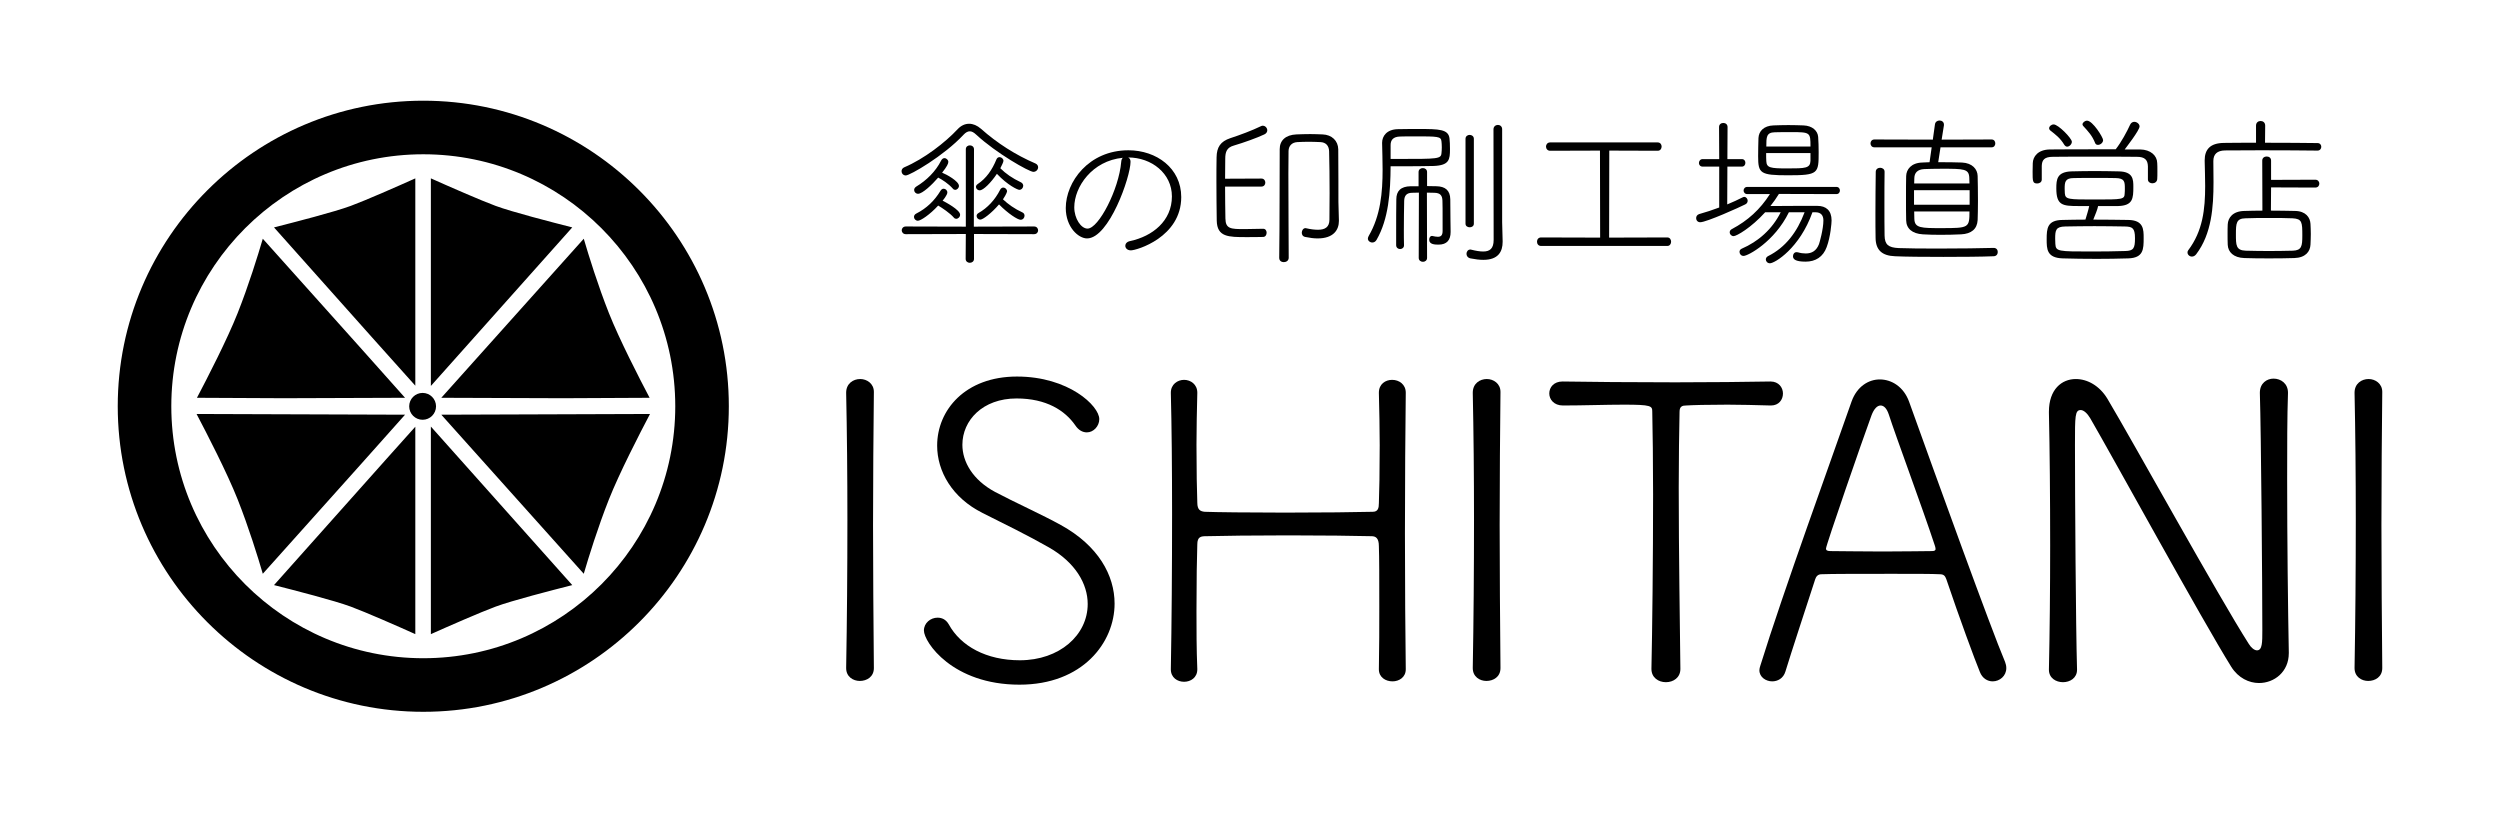
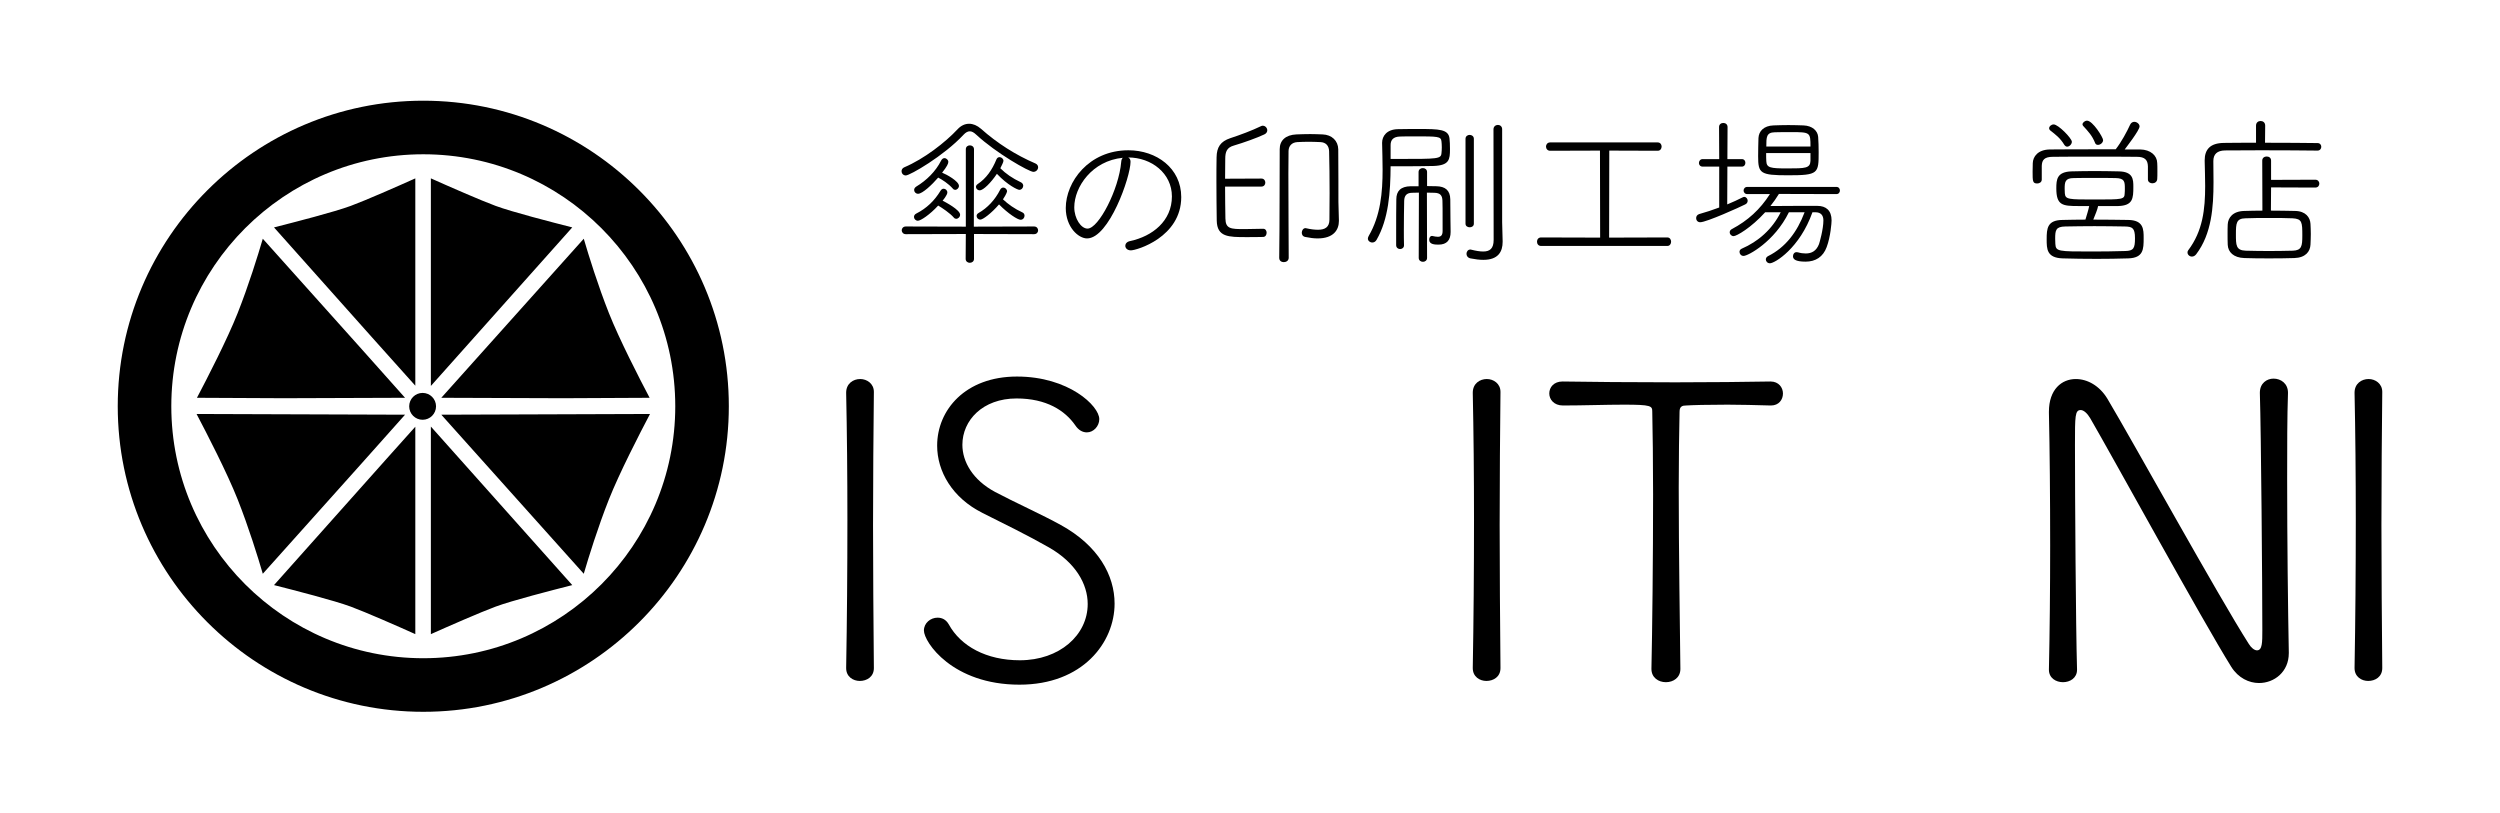
<svg xmlns="http://www.w3.org/2000/svg" version="1.1" id="レイヤー_1" x="0px" y="0px" width="566.929px" height="184.252px" viewBox="0 0 566.929 184.252" enable-background="new 0 0 566.929 184.252" xml:space="preserve">
  <g>
    <g>
      <g>
        <g>
          <path d="M198.169,151.513c0,1.969-1.595,2.907-3.188,2.907c-1.501,0-3.096-0.938-3.096-2.907v-0.095      c0.188-10.504,0.281-22.136,0.281-33.483c0-10.13-0.094-20.071-0.281-28.794v-0.094c0-2.063,1.595-3.096,3.188-3.096      c1.501,0,3.096,1.032,3.096,2.908v0.094c-0.094,9.098-0.188,19.414-0.188,30.107c0,10.691,0.094,21.759,0.188,32.357V151.513z" />
          <path d="M231.184,155.264c-15.194,0-21.666-9.66-21.666-12.286c0-1.689,1.501-2.908,3.095-2.908      c0.938,0,1.876,0.375,2.532,1.501c2.72,4.971,8.535,8.16,16.133,8.16c9.004,0,15.382-5.723,15.382-12.756      c0-4.502-2.72-9.379-8.816-12.85c-4.783-2.721-9.942-5.252-15.007-7.784c-6.94-3.471-10.317-9.474-10.317-15.288      c0-8.066,6.378-15.664,18.102-15.664c11.725,0,18.665,6.659,18.665,9.66c0,1.595-1.313,3.002-2.813,3.002      c-0.938,0-1.876-0.469-2.627-1.595c-2.344-3.376-6.565-6.097-13.318-6.097c-7.69,0-12.286,4.971-12.286,10.505      c0,3.845,2.345,7.974,7.409,10.692c4.221,2.251,10.88,5.252,14.913,7.504c8.535,4.689,12.193,11.441,12.193,17.82      C252.756,145.698,245.534,155.264,231.184,155.264z" />
-           <path d="M318.787,151.793c0,1.783-1.5,2.721-3.002,2.721c-1.595,0-3.095-0.938-3.095-2.721V151.7      c0.094-4.688,0.094-9.66,0.094-14.162c0-6.097,0-11.255-0.094-13.693c0-1.877-0.75-2.251-1.688-2.251      c-3.564-0.094-11.256-0.188-18.853-0.188s-15.101,0.095-18.57,0.188c-1.22,0-2.064,0.093-2.064,1.875      c-0.094,2.532-0.187,8.349-0.187,15.102c0,4.126,0,8.629,0.187,13.13v0.094c0,1.877-1.5,2.814-3.001,2.814      c-1.5,0-3.002-0.938-3.002-2.814V151.7c0.188-10.317,0.282-23.073,0.282-35.078c0-10.41-0.094-20.259-0.282-27.48v-0.094      c0-1.876,1.502-2.908,3.002-2.908c1.501,0,3.001,1.032,3.001,2.908v0.094c-0.094,3.939-0.187,7.972-0.187,11.724      c0,5.721,0.093,10.692,0.187,13.13c0,1.689,0.752,1.971,1.688,2.064c2.345,0.094,10.13,0.188,18.196,0.188      c8.159,0,16.507-0.095,19.885-0.188c1.219,0,1.406-0.845,1.406-1.971c0.094-2.25,0.188-7.315,0.188-13.13      c0-3.752-0.094-7.878-0.188-11.817v-0.094c0-1.97,1.5-2.908,3-2.908c1.597,0,3.097,1.032,3.097,2.908v0.094      c-0.094,7.972-0.188,19.978-0.188,31.795s0.094,23.448,0.188,30.764V151.793z" />
          <path d="M340.266,151.513c0,1.969-1.595,2.907-3.19,2.907c-1.5,0-3.094-0.938-3.094-2.907v-0.095      c0.188-10.504,0.281-22.136,0.281-33.483c0-10.13-0.094-20.071-0.281-28.794v-0.094c0-2.063,1.594-3.096,3.188-3.096      c1.501,0,3.096,1.032,3.096,2.908v0.094c-0.094,9.098-0.188,19.414-0.188,30.107c0,10.691,0.094,21.759,0.188,32.357V151.513z" />
          <path d="M381.064,151.7c0,1.971-1.594,3.002-3.282,3.002c-1.688,0-3.283-1.031-3.283-3.002v-0.094      c0.188-8.254,0.375-25.136,0.375-39.486c0-7.504-0.094-14.35-0.188-18.758c0-1.313-0.188-1.595-6.471-1.595      c-4.034,0-9.286,0.188-13.788,0.188c-2.064,0-3.095-1.407-3.095-2.72c0-1.407,1.03-2.721,3.001-2.721h0.094      c5.722,0.094,15.664,0.188,25.512,0.188c8.066,0,16.038-0.095,21.479-0.188h0.094c1.876,0,2.813,1.407,2.813,2.721      c0,1.406-0.938,2.72-2.72,2.72h-0.094c-3.47-0.094-6.847-0.188-9.755-0.188c-4.502,0-7.973,0.094-9.379,0.188      c-0.845,0-1.501,0.188-1.501,1.407c-0.094,4.502-0.188,10.598-0.188,17.257c0,14.632,0.281,31.983,0.375,40.987V151.7z" />
-           <path d="M451.876,154.514c-1.125,0-2.344-0.656-2.907-2.158c-1.127-2.719-4.689-12.38-7.598-21.009      c-0.281-0.75-0.562-1.125-1.501-1.125c-1.5-0.095-6.002-0.095-10.786-0.095c-6.659,0-14.068,0-16.038,0.095      c-0.844,0-1.219,0.562-1.407,1.125c-2.438,7.504-5.346,16.32-6.752,20.916c-0.47,1.595-1.783,2.251-3.003,2.251      c-1.406,0-2.906-0.938-2.906-2.533c0-0.281,0.094-0.656,0.187-0.938c5.253-16.977,16.227-47.084,20.729-60.026      c1.22-3.377,3.846-4.972,6.379-4.972c2.719,0,5.438,1.688,6.658,5.064c6.19,17.258,18.571,51.492,21.761,58.995      c0.187,0.47,0.28,0.938,0.28,1.408C454.971,153.294,453.471,154.514,451.876,154.514z M438.746,123.657      c-2.908-8.817-8.911-24.948-10.411-29.639c-0.469-1.407-1.125-2.063-1.875-2.063c-0.752,0-1.502,0.751-2.064,2.251      c-1.97,5.347-10.316,29.451-10.316,30.201c0,0.375,0.281,0.563,1.031,0.563c1.876,0,6.941,0.094,11.818,0.094      c4.97,0,9.755-0.094,11.161-0.094c0.656,0,0.844-0.188,0.844-0.47C438.933,124.22,438.839,123.938,438.746,123.657z" />
-           <path d="M519.033,148.135c0,4.221-3.282,6.755-6.753,6.755c-2.251,0-4.689-1.126-6.285-3.659      c-6.659-10.692-26.917-47.646-31.982-56.369c-0.656-1.125-1.5-1.875-2.157-1.875c-1.313,0-1.313,1.312-1.313,7.878      c0,12.006,0.188,41.175,0.469,50.929v0.094c0,1.877-1.595,2.814-3.188,2.814s-3.188-0.938-3.188-2.814v-0.094      c0.188-8.629,0.282-18.477,0.282-28.043c0-11.068-0.095-21.759-0.282-30.107v-0.281c0-5.065,2.907-7.41,6.096-7.41      c2.627,0,5.346,1.501,7.129,4.408c5.815,9.754,25.137,44.739,32.077,55.619c0.562,0.938,1.312,1.5,1.875,1.5      c1.22,0,1.22-1.781,1.22-4.595c0-10.036-0.282-44.833-0.562-53.743v-0.094c0-2.158,1.594-3.189,3.096-3.189      c1.688,0,3.282,1.126,3.282,3.189v0.094c-0.188,5.346-0.188,12.193-0.188,19.509c0,13.974,0.188,29.639,0.376,39.393V148.135z" />
+           <path d="M519.033,148.135c0,4.221-3.282,6.755-6.753,6.755c-2.251,0-4.689-1.126-6.285-3.659      c-6.659-10.692-26.917-47.646-31.982-56.369c-0.656-1.125-1.5-1.875-2.157-1.875c-1.313,0-1.313,1.312-1.313,7.878      c0,12.006,0.188,41.175,0.469,50.929v0.094c0,1.877-1.595,2.814-3.188,2.814s-3.188-0.938-3.188-2.814v-0.094      c0.188-8.629,0.282-18.477,0.282-28.043c0-11.068-0.095-21.759-0.282-30.107v-0.281c0-5.065,2.907-7.41,6.096-7.41      c2.627,0,5.346,1.501,7.129,4.408c5.815,9.754,25.137,44.739,32.077,55.619c0.562,0.938,1.312,1.5,1.875,1.5      c1.22,0,1.22-1.781,1.22-4.595c0-10.036-0.282-44.833-0.562-53.743v-0.094c0-2.158,1.594-3.189,3.096-3.189      c1.688,0,3.282,1.126,3.282,3.189v0.094c-0.188,5.346-0.188,12.193-0.188,19.509c0,13.974,0.188,29.639,0.376,39.393V148.135" />
          <path d="M540.229,151.513c0,1.969-1.594,2.907-3.189,2.907c-1.5,0-3.094-0.938-3.094-2.907v-0.095      c0.187-10.504,0.28-22.136,0.28-33.483c0-10.13-0.094-20.071-0.28-28.794v-0.094c0-2.063,1.594-3.096,3.189-3.096      c1.5,0,3.094,1.032,3.094,2.908v0.094c-0.094,9.098-0.187,19.414-0.187,30.107c0,10.691,0.093,21.759,0.187,32.357V151.513z" />
        </g>
      </g>
      <g>
        <g>
          <path d="M234.339,38.972c-0.964,0-8.419-4.229-12.943-8.419c-0.557-0.52-1.002-0.778-1.483-0.778      c-0.446,0-0.928,0.259-1.409,0.778c-4.488,4.821-12.166,9.234-13.093,9.234c-0.594,0-0.965-0.481-0.965-0.964      c0-0.334,0.187-0.704,0.631-0.89c4.45-1.892,9.271-5.601,12.128-8.679c0.742-0.779,1.632-1.188,2.559-1.188      c0.891,0,1.817,0.371,2.708,1.15c3.672,3.264,7.862,5.934,12.35,7.862c0.408,0.186,0.594,0.52,0.594,0.854      C235.415,38.453,234.97,38.972,234.339,38.972z M220.876,53.066v5.638c0,0.593-0.482,0.89-0.964,0.89      c-0.446,0-0.928-0.297-0.928-0.89l0.037-5.638l-13.611,0.037c-0.594,0-0.928-0.445-0.928-0.89c0-0.408,0.334-0.854,0.928-0.854      l13.611,0.037V33.854c0-0.594,0.444-0.89,0.928-0.89c0.444,0,0.927,0.296,0.927,0.89l-0.037,17.543l13.648-0.037      c0.631,0,0.927,0.445,0.927,0.89c0,0.408-0.296,0.854-0.927,0.854L220.876,53.066z M208.155,50.061      c-0.519,0-0.89-0.444-0.89-0.853c0-0.297,0.147-0.594,0.519-0.778c2.337-1.188,4.117-2.894,5.489-5.155      c0.186-0.334,0.482-0.483,0.705-0.483c0.445,0,0.853,0.371,0.853,0.854c0,0.593-1.001,1.779-1.075,1.854      c0.631,0.334,3.969,2.077,3.969,3.189c0,0.52-0.445,0.928-0.891,0.928c-0.186,0-0.371-0.074-0.519-0.26      c-0.891-1.038-2.634-2.188-3.561-2.744C210.826,48.726,208.749,50.061,208.155,50.061z M208.192,43.942      c-0.52,0-0.89-0.408-0.89-0.853c0-0.298,0.148-0.557,0.481-0.779c2.337-1.409,4.414-3.449,5.638-5.897      c0.186-0.37,0.482-0.556,0.742-0.556c0.444,0,0.89,0.408,0.89,0.854c0,0.37-0.259,1.001-1.409,2.447      c0.964,0.371,3.82,1.929,3.82,3.004c0,0.482-0.445,0.891-0.854,0.891c-0.186,0-0.37-0.074-0.52-0.261      c-1.038-1.187-2.484-2.076-3.337-2.521C211.381,41.865,209.194,43.942,208.192,43.942z M222.174,43.163      c-0.482,0-0.853-0.371-0.853-0.778c0-0.223,0.111-0.445,0.37-0.63c1.966-1.299,3.301-3.227,4.266-5.601      c0.148-0.371,0.444-0.52,0.704-0.52c0.445,0,0.891,0.371,0.891,0.853c0,0.26-0.371,1.002-0.705,1.67      c1.225,1.224,2.708,2.262,4.673,3.188c0.334,0.149,0.521,0.483,0.521,0.779c0,0.445-0.371,0.928-0.891,0.928      c-0.371,0-2.634-1.039-5.081-3.635C224.734,41.42,222.991,43.163,222.174,43.163z M222.323,49.802      c-0.519,0-0.854-0.408-0.854-0.816c0-0.26,0.111-0.481,0.409-0.667c2.039-1.15,3.782-3.005,4.932-5.304      c0.187-0.334,0.446-0.482,0.705-0.482c0.408,0,0.854,0.371,0.854,0.854c0,0.036-0.075,0.556-0.928,1.817      c1.187,1.112,2.633,2.15,4.413,2.967c0.334,0.148,0.482,0.444,0.482,0.741c0,0.445-0.333,0.928-0.891,0.928      c-0.667,0-2.855-1.409-4.895-3.486C224.808,48.393,222.879,49.802,222.323,49.802z" />
          <path d="M256.374,36.672c0,3.449-4.896,17.395-9.865,17.395c-1.93,0-4.822-2.522-4.822-6.898      c0-5.896,5.193-13.092,14.205-13.092c6.379,0,11.979,4.08,11.979,10.607c0,9.123-10.125,12.091-11.423,12.091      c-0.816,0-1.262-0.52-1.262-1.039c0-0.444,0.334-0.927,1.113-1.075c5.007-1.075,9.457-4.525,9.457-10.125      c0-5.192-4.599-8.827-9.902-8.827C256.188,35.894,256.374,36.227,256.374,36.672z M243.615,47.021      c0,2.521,1.521,4.82,3.005,4.82c2.521,0,7.12-8.9,7.64-15.131c0.037-0.445,0.148-0.742,0.371-0.928      C247.658,36.451,243.615,42.384,243.615,47.021z" />
          <path d="M277.814,42.31c0,2.485,0.037,4.971,0.074,7.232c0.037,2.373,1.224,2.411,4.302,2.411c1.261,0,2.596-0.038,4.266-0.074      c0.52,0,0.779,0.444,0.779,0.89c0,0.482-0.26,0.964-0.816,0.964c-1.335,0.037-2.56,0.037-3.784,0.037      c-4.042,0-6.638,0-6.712-3.745c-0.037-2.708-0.074-5.823-0.074-8.901c0-1.892,0-3.746,0.037-5.452      c0.037-2.299,0.891-3.598,3.115-4.339c2.262-0.742,4.858-1.707,7.01-2.745c0.111-0.074,0.259-0.074,0.37-0.074      c0.557,0,1.002,0.52,1.002,1.038c0,0.334-0.186,0.705-0.667,0.928c-1.632,0.779-4.748,1.892-6.898,2.522      c-1.595,0.444-1.966,1.409-1.966,3.004c0,1.446-0.037,2.967-0.037,4.524l8.234-0.037c0.592,0,0.889,0.445,0.889,0.928      c0,0.444-0.297,0.89-0.889,0.89H277.814z M290.09,58.444c0.111-7.455,0.074-19.583,0.111-24.627      c0-1.966,1.335-3.227,3.783-3.338c1.075-0.037,2.076-0.074,3.151-0.074c0.854,0,1.781,0.037,2.783,0.074      c2.113,0.074,3.523,1.446,3.56,3.375c0.037,3.523,0.037,10.57,0.037,11.942c0,0.594,0.073,2.893,0.111,4.229v0.073      c0,2.041-1.225,3.969-4.822,3.969c-0.815,0-1.743-0.11-2.817-0.334c-0.557-0.11-0.779-0.519-0.779-0.964      c0-0.52,0.334-1.038,0.853-1.038c0.038,0,0.112,0.037,0.186,0.037c0.965,0.223,1.854,0.333,2.634,0.333      c1.596,0,2.596-0.593,2.596-2.299v-0.148c0-0.148,0.037-2.707,0.037-5.86c0-3.152-0.037-6.898-0.11-9.494      c-0.038-1.224-0.706-2.04-2.005-2.077c-0.852-0.037-1.742-0.074-2.632-0.074c-0.891,0-1.78,0.037-2.56,0.074      c-1.262,0.074-1.966,0.854-2.003,2.003c0,0.964-0.037,2.855-0.037,5.118c0,6.861,0.074,17.432,0.074,19.101      c0,0.667-0.556,1.001-1.112,1.001c-0.519,0-1.038-0.296-1.038-0.964V58.444z" />
          <path d="M318.245,37.711h-2.894c-0.037,5.822-0.444,11.942-3.19,16.689c-0.259,0.445-0.63,0.594-0.964,0.594      c-0.52,0-1.001-0.371-1.001-0.891c0-0.186,0.074-0.371,0.185-0.593c2.708-4.637,3.153-9.903,3.153-15.059      c0-2.04-0.075-4.042-0.111-6.008v-0.074c0-1.483,1.038-3.041,3.598-3.079c1.483-0.036,3.152-0.036,4.784-0.036      c4.487,0,6.639,0.036,6.898,2.113c0.074,0.557,0.11,1.558,0.11,2.448c0,2.374-0.147,3.672-3.67,3.82      C323.213,37.673,320.802,37.711,318.245,37.711z M315.351,36.042h2.002c8.679,0,9.421,0,9.532-1.299      c0.037-0.296,0.074-0.815,0.074-1.334c0-0.52-0.037-1.039-0.074-1.336c-0.111-1.149-0.742-1.149-6.269-1.149      c-1.075,0-2.15,0-3.114,0.037c-1.596,0.037-2.151,0.815-2.151,1.929V36.042z M321.767,43.682c-0.594,0-1.15,0.037-1.595,0.037      c-1.187,0.037-1.706,0.631-1.742,1.817c-0.038,1.966-0.075,4.266-0.075,6.713c0,1.113,0,2.226,0.037,3.375      c0,0.557-0.445,0.854-0.89,0.854c-0.445,0-0.892-0.297-0.892-0.891v-3.227c0-2.484,0-4.71,0.038-7.157      c0-1.855,0.965-2.931,3.265-2.968h1.779v-3.227c0-0.594,0.482-0.89,0.964-0.89s0.965,0.296,0.965,0.89v3.189      c0.741,0,1.483,0.037,2.113,0.037c2.004,0.037,3.116,0.927,3.153,2.968c0.037,2.077,0.037,3.597,0.037,4.562      c0,0.778,0,1.558,0.036,2.67v0.186c0,1.817-0.852,2.855-2.743,2.855c-0.816,0-2.114-0.036-2.114-1.112      c0-0.445,0.223-0.853,0.593-0.853h0.111c0.482,0.111,0.927,0.186,1.262,0.186c0.704,0,1.075-0.334,1.075-1.336      c0-5.267,0-6.008-0.037-6.861c-0.037-1.149-0.481-1.743-1.78-1.78c-0.481,0-1.076-0.037-1.743-0.037l0.037,14.799      c0,0.594-0.483,0.89-0.927,0.89c-0.483,0-0.966-0.296-0.966-0.89L321.767,43.682z M332.336,31.48c0-0.593,0.483-0.89,0.928-0.89      c0.482,0,0.965,0.297,0.965,0.89v19.249c0,0.557-0.482,0.815-0.928,0.815c-0.481,0-0.965-0.259-0.965-0.815V31.48z       M338.679,29.33c0-0.668,0.52-1.002,1.002-1.002c0.481,0,0.964,0.334,0.964,0.964v21.104c0,0.147,0.111,4.265,0.111,4.265v0.186      c0,2.226-1.001,4.08-4.377,4.08c-0.853,0-1.816-0.112-2.93-0.334c-0.63-0.148-0.89-0.594-0.89-1.039      c0-0.481,0.334-0.965,0.853-0.965c0.074,0,0.187,0,0.26,0.038c1.039,0.26,1.928,0.407,2.67,0.407      c1.521,0,2.375-0.667,2.375-2.633L338.679,29.33z" />
          <path d="M349.475,55.774c-0.63,0-0.927-0.482-0.927-0.965s0.297-0.965,0.927-0.965l13.39,0.038l-0.037-19.731l-11.312,0.037      c-0.593,0-0.928-0.482-0.928-0.964c0-0.445,0.335-0.928,0.928-0.928h24.403c0.595,0,0.89,0.482,0.89,0.928      c0,0.481-0.295,0.964-0.89,0.964l-10.979-0.037l-0.036,19.731l13.203-0.038c0.556,0,0.853,0.482,0.853,0.965      s-0.297,0.965-0.853,0.965H349.475z" />
          <path d="M389.87,37.786h-3.746c-0.557,0-0.854-0.408-0.854-0.816c0-0.444,0.297-0.89,0.854-0.89h3.746l-0.037-7.27      c0-0.631,0.48-0.927,0.964-0.927c0.482,0,0.964,0.296,0.964,0.927l-0.037,7.27h3.265c0.556,0,0.815,0.407,0.815,0.853      c0,0.408-0.26,0.854-0.815,0.854h-3.265l-0.037,8.567c1.262-0.52,2.486-1.075,3.486-1.595c0.148-0.074,0.26-0.111,0.371-0.111      c0.445,0,0.779,0.445,0.779,0.853c0,0.334-0.148,0.668-0.557,0.854c-1.15,0.594-8.79,4.043-10.199,4.043      c-0.594,0-0.928-0.445-0.928-0.928c0-0.408,0.224-0.779,0.705-0.928c1.483-0.407,3.042-0.927,4.525-1.483V37.786z       M403.406,43.979c-0.556,0.928-1.224,1.854-1.928,2.744c3.115-0.036,7.64-0.036,10.644-0.036c1.967,0,3.228,1.038,3.228,3.301      c0,0.519-0.224,3.671-1.113,6.045c-0.815,2.226-2.521,3.302-4.784,3.302c-2.374,0-2.855-0.594-2.855-1.225      c0-0.482,0.296-0.927,0.815-0.927c0.112,0,0.186,0,0.297,0.036c0.63,0.186,1.224,0.26,1.78,0.26      c1.373,0,2.411-0.593,3.005-2.113c0.111-0.297,1-3.375,1-5.378c0-1.149-0.557-1.854-1.816-1.854h-0.667      c-2.894,8.159-8.531,11.571-9.645,11.571c-0.556,0-0.927-0.445-0.927-0.854c0-0.296,0.148-0.593,0.52-0.778      c3.931-1.966,6.565-5.415,8.271-9.939h-3.561c-3.263,6.676-9.271,9.902-10.274,9.902c-0.593,0-0.927-0.482-0.927-0.927      c0-0.26,0.148-0.557,0.483-0.705c3.783-1.632,6.935-4.413,8.863-8.271h-3.523c-3.188,3.523-6.49,5.415-7.158,5.415      c-0.519,0-0.89-0.445-0.89-0.854c0-0.296,0.148-0.556,0.482-0.741c3.598-1.893,6.416-4.451,8.641-7.938h-5.117      c-0.557,0-0.854-0.408-0.854-0.815c0-0.409,0.298-0.816,0.854-0.816h20.175c0.558,0,0.816,0.407,0.816,0.816      c0,0.407-0.259,0.815-0.816,0.815L403.406,43.979z M405.484,39.751c-6.343,0-6.788-0.445-6.788-4.303      c0-1.372,0.038-2.894,0.074-4.154c0.074-1.52,1.188-2.781,3.412-2.855c1.038-0.037,2.227-0.074,3.375-0.074      c1.187,0,2.373,0.037,3.413,0.074c2.04,0.074,3.226,1.225,3.337,2.597c0.074,1.038,0.112,2.262,0.112,3.449      C412.419,39.343,412.381,39.751,405.484,39.751z M410.564,34.708h-10.052c0,0.704,0,1.372,0.038,1.854      c0.074,1.483,0.891,1.633,4.748,1.633c4.116,0,5.191-0.037,5.266-1.707V34.708z M410.564,33.224c0-3.19-0.037-3.265-4.377-3.265      c-1.298,0-2.67,0-3.708,0.037c-1.929,0.037-1.929,1.112-1.929,3.228H410.564z" />
-           <path d="M440.053,33.41l-0.52,3.375c1.854,0,3.783,0,5.378,0.073c2.373,0.111,3.523,1.521,3.562,3.041      c0.036,1.336,0.073,3.523,0.073,5.638c0,1.744-0.037,3.375-0.073,4.377c-0.112,2.04-1.447,3.114-3.748,3.227      c-1.482,0.074-3.114,0.111-4.709,0.111c-1.409,0-2.745-0.037-3.969-0.111c-2.41-0.148-3.746-1.299-3.783-3.189      c-0.037-1.336-0.037-3.189-0.037-5.081c0-1.854,0-3.709,0.037-4.933c0.037-1.521,1.149-3.005,3.635-3.079      c0.52,0,1.076-0.073,1.67-0.073l0.481-3.375h-12.98c-0.594,0-0.891-0.445-0.891-0.891s0.297-0.891,0.891-0.891l13.24,0.037      l0.481-3.449c0.074-0.593,0.557-0.89,1.04-0.89c0.519,0,1,0.334,1,0.928v0.147l-0.52,3.264l11.312-0.037      c0.594,0,0.854,0.445,0.854,0.891s-0.26,0.891-0.854,0.891H440.053z M452.107,56.218c0.63,0,0.928,0.444,0.928,0.928      c0,0.481-0.298,0.964-0.965,0.964c-2.597,0.111-7.047,0.148-11.387,0.148c-4.376,0-8.641-0.037-10.94-0.148      c-2.967-0.111-4.377-1.409-4.414-4.153c-0.036-1.67-0.036-3.561-0.036-5.526c0-3.152,0.036-6.491,0.073-9.458      c0-0.63,0.52-0.928,1.002-0.928c0.481,0,1.001,0.298,1.001,0.891v0.037c-0.036,2.04-0.036,4.747-0.036,7.381      c0,2.633,0,5.191,0.036,7.047c0.037,2.076,0.854,2.744,3.19,2.855c1.854,0.074,5.191,0.111,8.753,0.111      c4.933,0,10.272-0.074,12.758-0.148H452.107z M446.655,43.126h-12.609v3.3h12.609V43.126z M446.618,41.605      c0-0.481-0.037-0.89-0.037-1.26c-0.074-2.077-1.187-2.077-6.305-2.077c-1.447,0-2.856,0.036-3.894,0.074      c-1.596,0.073-2.227,0.89-2.264,2.003c0,0.333-0.036,0.778-0.036,1.26H446.618z M434.083,47.948      c0,0.667,0.036,1.261,0.036,1.706c0.075,2.077,1.521,2.077,6.231,2.077c6.12,0,6.268-0.074,6.268-3.783H434.083z" />
          <path d="M487.084,37.711c-0.037-1.446-0.705-2.151-2.484-2.151c-2.744-0.037-6.231-0.037-9.681-0.037      c-3.411,0-6.787,0-9.384,0.037c-1.965,0-2.483,0.742-2.521,2.077v3.078c0,0.593-0.52,0.89-1.037,0.89      c-1.04,0-1.04-0.556-1.04-2.67c0-0.667,0.037-1.372,0.037-1.929c0.037-1.483,1.149-3.078,3.896-3.115      c3.634-0.037,7.083-0.037,10.569-0.037h4.339c1.262-1.595,2.596-4.079,3.264-5.562c0.224-0.483,0.594-0.668,0.965-0.668      c0.557,0,1.187,0.481,1.187,1.038c0,0.89-3.078,4.821-3.375,5.229h3.524c2.336,0.037,3.82,1.372,3.856,3.078      c0.037,0.445,0.037,1.15,0.037,1.854c0,0.705,0,1.372-0.037,1.78c-0.036,0.631-0.556,0.965-1.112,0.965      c-0.482,0-1.002-0.297-1.002-0.891V37.711z M475.772,46.797c-0.073,0.557-0.666,2.003-1.075,3.005      c2.671,0,5.378,0.037,7.901,0.074c3.522,0.037,3.522,2.151,3.522,4.116c0,2.522-0.036,4.488-3.486,4.6      c-2.336,0.074-4.748,0.111-7.121,0.111c-2.708,0-5.34-0.037-7.751-0.111c-3.635-0.111-3.635-2.151-3.635-4.34      c0-2.484,0.147-4.339,3.598-4.376c1.668-0.037,3.412-0.074,5.191-0.074c0.297-0.964,0.705-2.3,0.854-3.079h-2.522      c-3.561,0-4.933-0.185-4.933-4.005c0-2.04,0.148-3.746,3.449-3.857c1.633-0.037,3.413-0.074,5.229-0.074      c1.817,0,3.672,0.037,5.416,0.074c3.337,0.037,3.374,1.817,3.374,3.523c0,2.633-0.112,4.229-3.412,4.339h-4.6V46.797z       M468.132,32.852c-0.964-1.594-1.965-2.299-3.226-3.301c-0.149-0.147-0.224-0.296-0.224-0.444c0-0.445,0.482-0.891,1.039-0.891      c1.038,0,4.116,3.152,4.116,3.932c0,0.557-0.556,1.112-1.075,1.112C468.542,33.26,468.317,33.112,468.132,32.852z       M484.155,54.03c0-2.373-0.63-2.633-2.299-2.67c-2.227-0.037-4.6-0.074-6.899-0.074s-4.562,0.037-6.602,0.074      c-2.151,0.037-2.3,0.815-2.3,2.781c0,0.445,0.037,0.891,0.037,1.15c0.111,1.742,0.557,1.742,8.383,1.742      c2.484,0,5.081-0.036,7.454-0.11C483.821,56.886,484.155,56.33,484.155,54.03z M481.856,42.792c0-1.594-0.038-2.373-2.114-2.41      c-1.447-0.036-3.042-0.036-4.674-0.036c-1.633,0-3.264,0-4.784,0.036c-2.003,0-2.077,0.927-2.077,2.448      c0,0.371,0.037,0.741,0.037,1.001c0.111,1.409,0.815,1.409,6.75,1.409c6.38,0,6.787,0,6.824-1.409      C481.856,43.497,481.856,43.126,481.856,42.792z M475.772,32.852c-0.296,0-0.556-0.11-0.666-0.444      c-0.668-1.669-1.521-2.559-2.708-3.857c-0.074-0.111-0.148-0.223-0.148-0.334c0-0.408,0.519-0.853,1.039-0.853      c1.261,0,3.635,3.783,3.635,4.413C476.923,32.371,476.292,32.852,475.772,32.852z" />
          <path d="M511.603,28.476c0-0.704,0.521-1.038,1.04-1.038c0.519,0,1.038,0.334,1.038,1.038l-0.038,3.895      c4.6,0,9.31,0.037,11.906,0.074c0.593,0,0.852,0.445,0.852,0.853c0,0.408-0.295,0.854-0.852,0.854      c-2.634-0.037-8.012-0.074-12.795-0.074c-3.376,0-6.491,0.037-8.197,0.037c-1.78,0.037-2.634,0.854-2.634,2.411      c0,1.52,0.037,3.152,0.037,4.783c0,5.639-0.408,11.72-3.931,16.356c-0.298,0.371-0.63,0.52-0.965,0.52      c-0.557,0-1.001-0.445-1.001-0.927c0-0.186,0.036-0.334,0.148-0.482c3.338-4.414,3.856-9.384,3.856-14.576      c0-1.892-0.073-3.783-0.11-5.712v-0.11c0-2.448,1.187-3.932,4.376-3.969c1.929-0.037,4.524-0.037,7.269-0.037V28.476z       M515.016,42.496l-0.037,5.267c1.78,0,3.598,0.037,5.489,0.074c2.411,0.037,3.412,1.483,3.486,2.93      c0.036,0.742,0.073,1.521,0.073,2.3c0,0.778-0.037,1.595-0.073,2.41c-0.074,1.558-1.113,2.968-3.672,3.042      c-2.151,0.074-4.006,0.074-5.786,0.074s-3.523,0-5.525-0.074c-2.486-0.074-3.709-1.372-3.784-3.004      c-0.037-0.854-0.037-1.67-0.037-2.448c0-0.779,0-1.521,0.037-2.188c0.075-1.483,1.113-2.968,3.708-3.041      c1.3-0.037,2.708-0.074,4.155-0.074l-0.037-11.35c0-0.63,0.52-0.927,1.001-0.927c0.52,0,1.002,0.297,1.002,0.927v4.377      l10.014-0.037c0.63,0,0.928,0.445,0.928,0.891c0,0.444-0.298,0.89-0.928,0.89L515.016,42.496z M507.042,53.14      c0,2.447,0,3.635,2.227,3.709c1.557,0.037,3.375,0.074,5.229,0.074c1.893,0,3.783-0.037,5.451-0.074      c2.003-0.074,2.152-1.039,2.152-3.412c0-3.041-0.037-3.82-2.226-3.932c-1.484-0.074-3.375-0.074-5.267-0.074      s-3.783,0-5.378,0.074C507.117,49.542,507.042,50.618,507.042,53.14z" />
        </g>
      </g>
    </g>
    <g id="_x31_色_2_">
      <path d="M95.99,161.417c-38.206,0-69.289-31.083-69.289-69.292c0-38.206,31.083-69.289,69.289-69.289    c38.205,0,69.288,31.083,69.288,69.289C165.278,130.333,134.195,161.417,95.99,161.417z M95.99,34.986    c-31.509,0-57.142,25.632-57.142,57.139c0,31.508,25.633,57.141,57.142,57.141c31.507,0,57.141-25.633,57.141-57.141    C153.13,60.618,127.497,34.986,95.99,34.986z M94.181,40.45c-3.957,1.78-11.239,4.981-14.638,6.238    c-3.772,1.393-12.519,3.634-17.405,4.881l22.181,24.885l9.862,11.012V40.45z M82.026,79.181L59.595,54.138    c-1.118,3.814-3.207,10.564-5.709,16.881c-2.354,5.939-6.881,14.74-9.224,19.189l19.662,0.096l27.529-0.097L82.026,79.181z     M112.391,46.688c-3.397-1.256-10.721-4.465-14.683-6.243v47.076l32.064-35.953C124.886,50.319,116.163,48.081,112.391,46.688z     M138.091,71.019c-2.502-6.316-4.59-13.066-5.709-16.881l-32.307,36.069l27.578,0.097l19.662-0.096    C144.972,85.759,140.446,76.958,138.091,71.019z M62.137,132.682c4.885,1.248,13.634,3.49,17.406,4.883    c3.398,1.258,10.681,4.455,14.638,6.237V96.767l-6.572,7.339L62.137,132.682z M53.886,113.232    c2.502,6.317,4.591,13.066,5.709,16.884l22.4-25.011l9.858-11.062l-47.278-0.165C46.892,98.275,51.505,107.223,53.886,113.232z     M112.39,137.565c3.772-1.393,12.5-3.634,17.383-4.881L97.708,96.731v47.075C101.67,142.028,108.993,138.823,112.39,137.565z     M132.382,130.116c1.119-3.817,3.207-10.566,5.709-16.884c2.383-6.009,6.993-14.957,9.312-19.354l-47.327,0.165L132.382,130.116z     M95.836,95.193c1.682,0,3.045-1.364,3.045-3.045c0-1.683-1.363-3.046-3.045-3.046s-3.045,1.363-3.045,3.046    C92.792,93.829,94.155,95.193,95.836,95.193z" />
    </g>
  </g>
  <g>
</g>
  <g>
</g>
  <g>
</g>
  <g>
</g>
  <g>
</g>
  <g>
</g>
</svg>